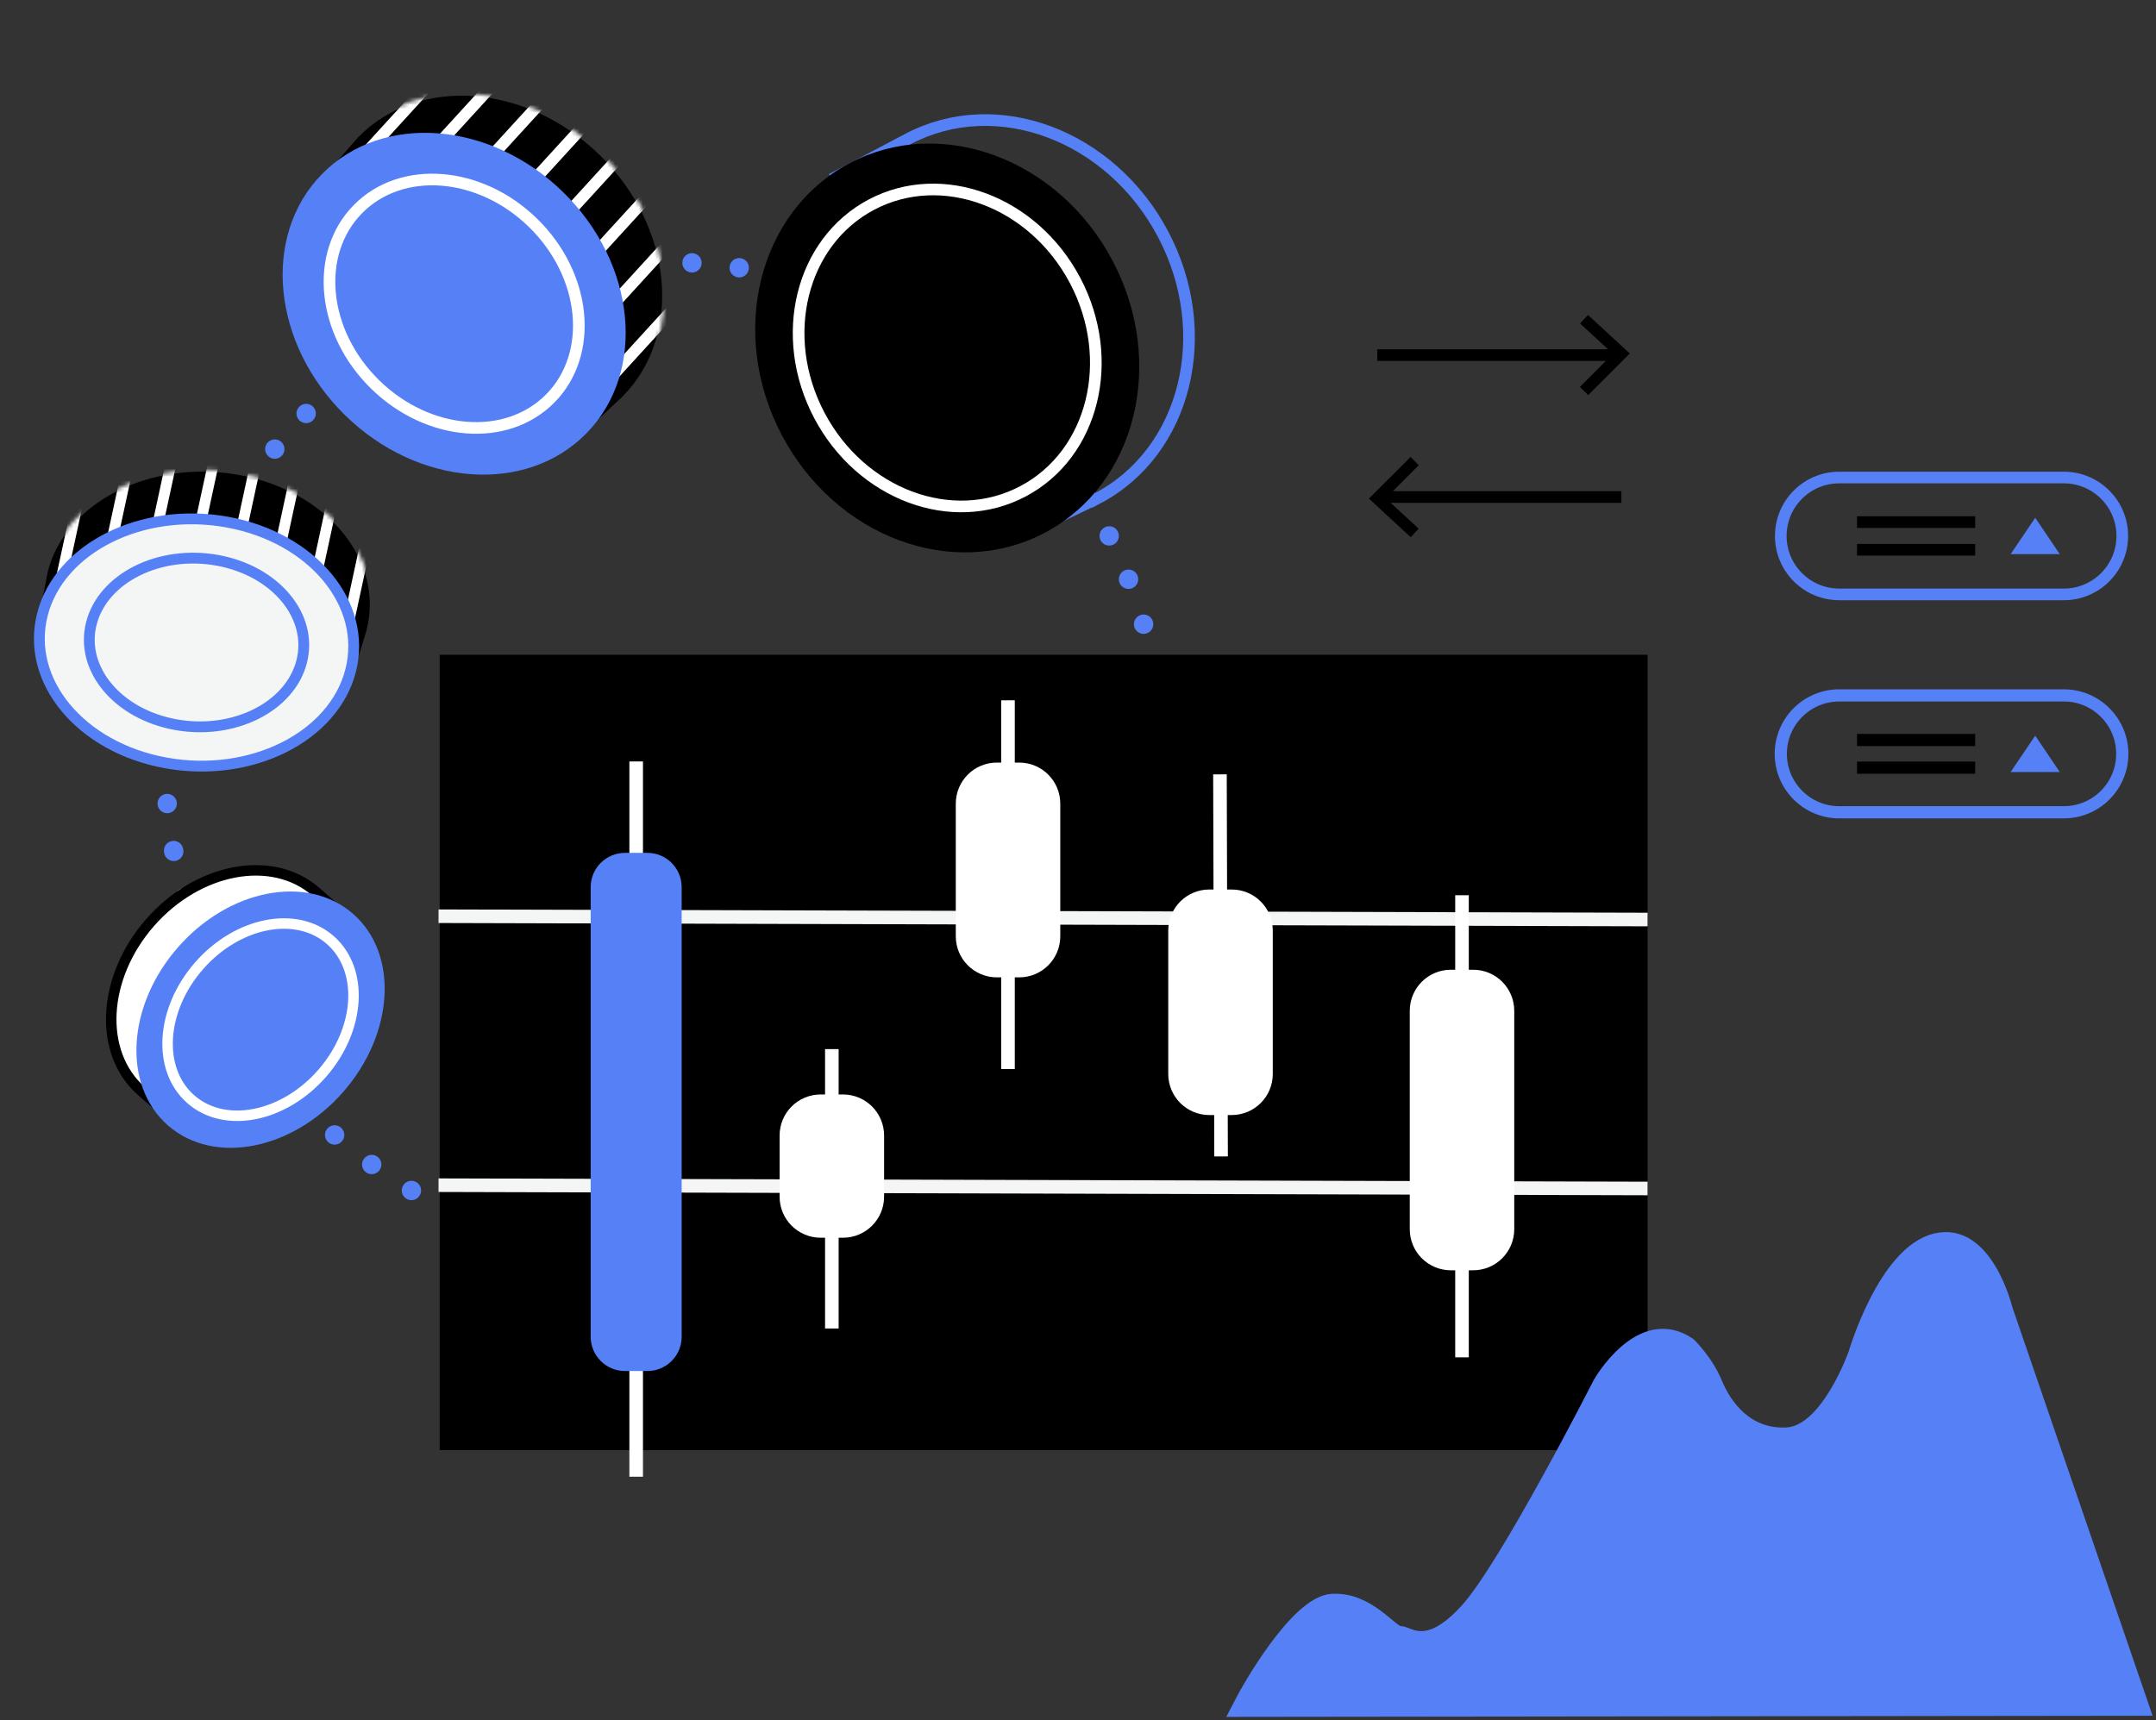
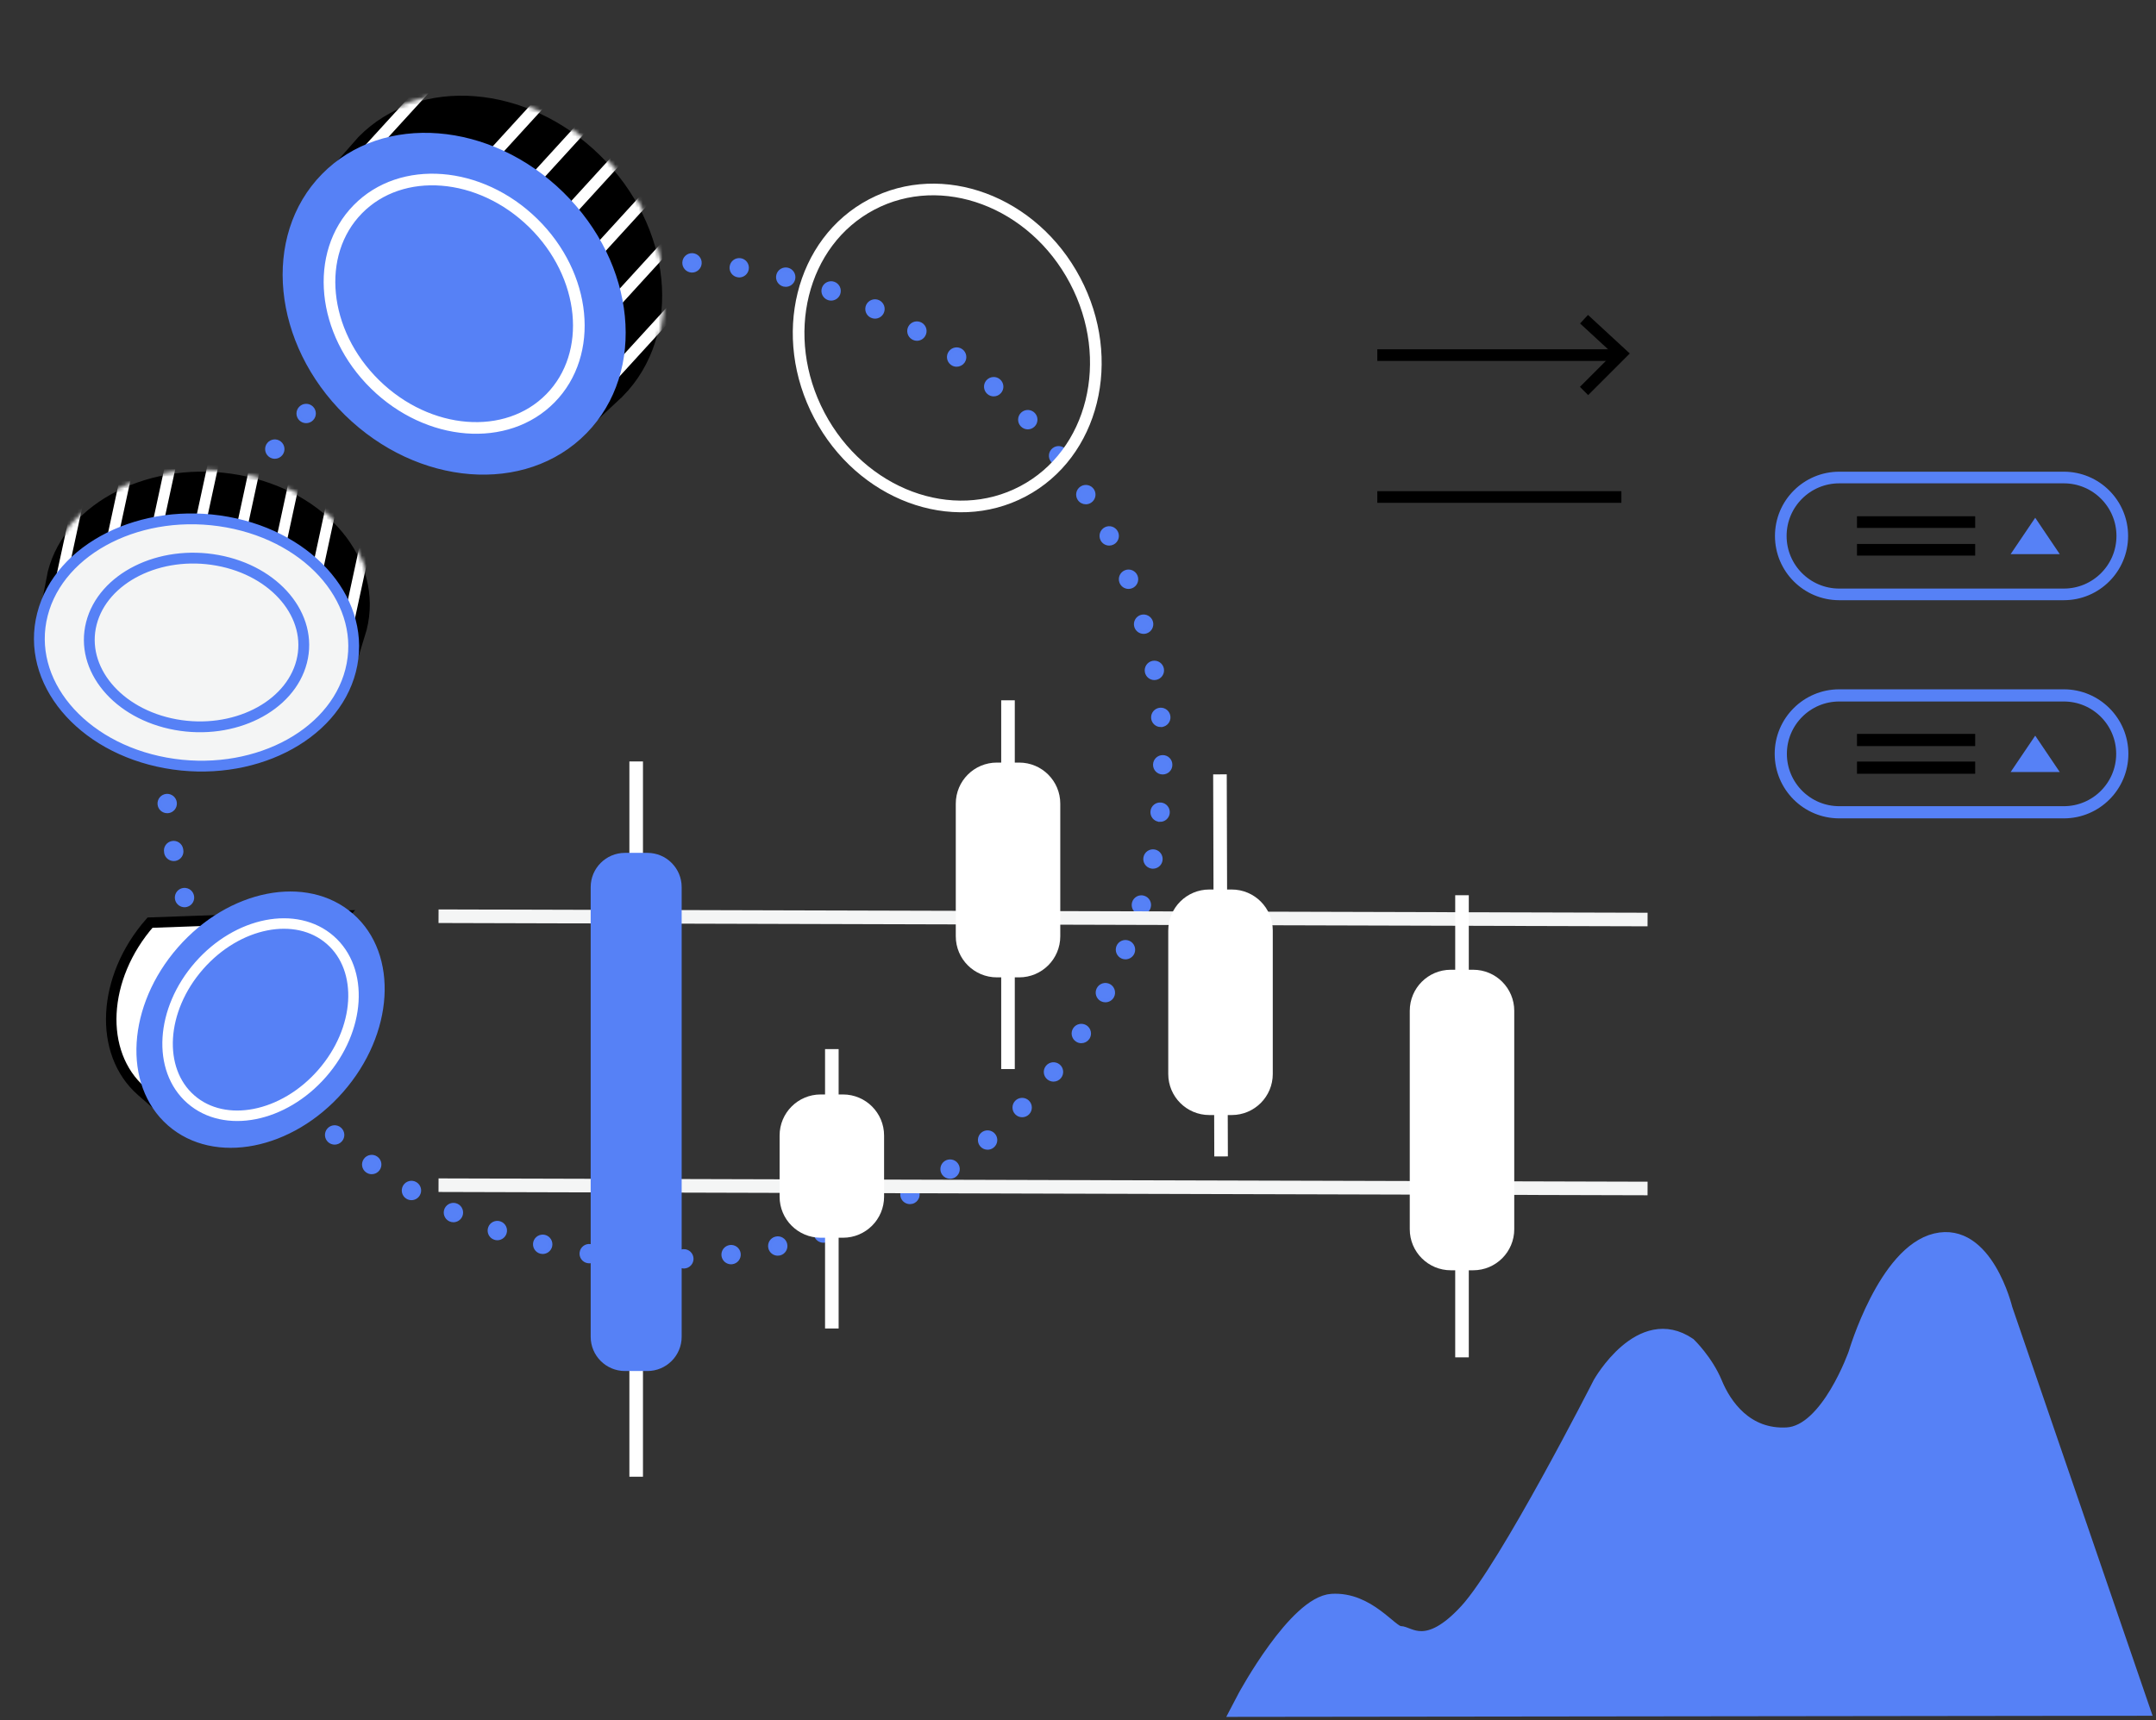
<svg xmlns="http://www.w3.org/2000/svg" width="545" height="435" viewBox="0 0 545 435" fill="none">
  <rect x="0" y="0" width="545" height="435" fill="#333333" stroke="none" />
  <path d="M521.7 205.389C529.863 205.389 536.476 198.766 536.476 190.612C536.476 182.459 529.863 175.836 521.7 175.836H464.929C456.775 175.836 450.152 182.449 450.152 190.612C450.152 198.776 456.775 205.389 464.929 205.389H521.7Z" stroke="#5681F6" stroke-width="3.081" stroke-miterlimit="10" />
  <path d="M508.258 195.209L514.469 186.016L520.67 195.209H508.258Z" fill="#5681F6" />
  <path d="M499.291 194.109H469.414" stroke="black" stroke-width="3.081" stroke-miterlimit="10" />
  <path d="M499.291 187.109H469.414" stroke="black" stroke-width="3.081" stroke-miterlimit="10" />
  <path d="M521.7 150.295C529.863 150.295 536.476 143.672 536.476 135.519C536.476 127.365 529.863 120.742 521.7 120.742H464.929C456.775 120.742 450.152 127.355 450.152 135.519C450.152 143.682 456.775 150.295 464.929 150.295H521.7Z" stroke="#5681F6" stroke-width="2.944" stroke-miterlimit="10" />
  <path d="M508.258 140.112L514.469 130.918L520.67 140.112H508.258Z" fill="#5681F6" />
  <path d="M499.291 139.012H469.414" stroke="black" stroke-width="2.944" stroke-miterlimit="10" />
  <path d="M499.291 132.012H469.414" stroke="black" stroke-width="2.944" stroke-miterlimit="10" />
-   <path d="M357.61 116.594L348.161 126.033L357.61 134.755" stroke="black" stroke-width="2.944" stroke-miterlimit="10" />
  <path d="M409.857 125.668H348.161" stroke="black" stroke-width="2.944" stroke-miterlimit="10" />
  <path d="M400.417 98.863L409.856 89.424L400.417 80.711" stroke="black" stroke-width="2.944" stroke-miterlimit="10" />
  <path d="M348.161 89.789H409.857" stroke="black" stroke-width="2.944" stroke-miterlimit="10" />
  <mask id="path-13-outside-1_6961_390464" maskUnits="userSpaceOnUse" x="38.804" y="63.375" width="258" height="258" fill="black">
    <rect fill="white" x="38.804" y="63.375" width="258" height="258" />
    <path d="M172.861 320.297C171.791 320.297 170.908 319.453 170.869 318.383C170.82 317.275 171.683 316.342 172.782 316.303C173.891 316.254 174.813 317.108 174.862 318.216C174.911 319.315 174.048 320.248 172.949 320.297H172.861ZM160.871 320.218H160.763C159.654 320.149 158.81 319.207 158.869 318.109C158.928 317.01 159.87 316.156 160.979 316.215C162.087 316.284 162.931 317.225 162.863 318.324C162.804 319.394 161.921 320.218 160.871 320.218ZM184.811 319.237C183.82 319.237 182.967 318.511 182.829 317.51C182.682 316.411 183.448 315.41 184.537 315.253C185.626 315.106 186.636 315.871 186.784 316.97C186.931 318.059 186.165 319.07 185.076 319.217C184.978 319.227 184.89 319.237 184.802 319.237H184.811ZM148.95 318.992C148.851 318.992 148.744 318.992 148.645 318.962C147.556 318.805 146.801 317.785 146.968 316.696C147.134 315.597 148.155 314.851 149.244 315.018C150.333 315.175 151.089 316.195 150.922 317.294C150.775 318.275 149.921 318.992 148.95 318.992ZM196.605 317.059C195.693 317.059 194.878 316.441 194.662 315.518C194.407 314.439 195.075 313.36 196.154 313.114C197.223 312.859 198.303 313.526 198.548 314.606C198.803 315.675 198.136 316.755 197.057 317.01C196.909 317.039 196.752 317.059 196.605 317.059ZM137.185 316.627C137.028 316.627 136.862 316.607 136.695 316.568C135.625 316.293 134.978 315.204 135.243 314.135C135.517 313.065 136.606 312.418 137.676 312.683C138.745 312.957 139.393 314.047 139.128 315.116C138.902 316.019 138.078 316.627 137.185 316.627ZM208.144 313.782C207.31 313.782 206.525 313.262 206.24 312.428C205.897 311.378 206.456 310.24 207.506 309.886C208.546 309.543 209.684 310.102 210.037 311.152C210.391 312.192 209.822 313.33 208.772 313.683C208.556 313.752 208.34 313.782 208.134 313.782H208.144ZM125.706 313.154C125.49 313.154 125.264 313.114 125.048 313.036H125.038C123.998 312.663 123.459 311.525 123.832 310.485C124.195 309.435 125.343 308.895 126.383 309.268C127.423 309.631 127.972 310.779 127.599 311.819C127.305 312.643 126.53 313.154 125.706 313.154ZM219.319 309.425C218.554 309.425 217.818 308.984 217.485 308.248C217.033 307.237 217.485 306.05 218.495 305.599C219.506 305.157 220.693 305.608 221.135 306.619C221.586 307.62 221.135 308.807 220.124 309.258C219.859 309.376 219.584 309.425 219.319 309.425ZM114.618 308.601C114.334 308.601 114.049 308.542 113.774 308.415C112.774 307.944 112.342 306.756 112.803 305.756C113.274 304.755 114.461 304.323 115.462 304.784C116.463 305.255 116.895 306.442 116.433 307.443C116.09 308.169 115.364 308.601 114.618 308.601ZM230.024 304.019C229.327 304.019 228.65 303.656 228.277 303.008C227.738 302.047 228.071 300.82 229.033 300.281C229.995 299.741 231.221 300.075 231.761 301.036C232.31 301.998 231.967 303.214 231.005 303.764C230.701 303.94 230.358 304.019 230.024 304.019ZM104.002 303.018C103.659 303.018 103.305 302.93 102.991 302.743C102.04 302.184 101.726 300.958 102.285 300.006C102.844 299.054 104.071 298.73 105.013 299.29C105.974 299.849 106.288 301.075 105.729 302.027C105.356 302.665 104.689 303.018 104.002 303.018ZM240.169 297.612C239.532 297.612 238.913 297.317 238.521 296.758C237.893 295.856 238.109 294.609 239.012 293.972C239.924 293.344 241.17 293.56 241.798 294.462C242.436 295.365 242.22 296.611 241.307 297.249C240.964 297.494 240.562 297.612 240.169 297.612ZM93.965 296.454C93.552 296.454 93.15 296.327 92.797 296.071C91.894 295.434 91.698 294.178 92.346 293.285C92.993 292.392 94.239 292.186 95.132 292.834C96.035 293.481 96.231 294.727 95.584 295.63C95.201 296.17 94.583 296.454 93.965 296.454ZM249.647 290.263C249.078 290.263 248.519 290.027 248.127 289.566C247.41 288.722 247.508 287.467 248.342 286.74C249.186 286.024 250.452 286.132 251.168 286.966C251.885 287.81 251.786 289.066 250.943 289.782C250.57 290.106 250.109 290.263 249.647 290.263ZM84.594 288.978C84.123 288.978 83.653 288.811 83.27 288.477C82.446 287.751 82.357 286.485 83.093 285.651C83.819 284.827 85.075 284.739 85.909 285.475C86.743 286.201 86.822 287.467 86.096 288.291C85.703 288.742 85.144 288.978 84.594 288.978ZM258.39 282.05C257.879 282.05 257.379 281.864 256.996 281.481C256.202 280.716 256.182 279.45 256.947 278.656C257.713 277.861 258.978 277.841 259.773 278.606C260.568 279.382 260.588 280.647 259.822 281.442C259.43 281.844 258.91 282.05 258.39 282.05ZM75.97 280.638C75.43 280.638 74.9 280.432 74.508 280.01C73.752 279.205 73.792 277.939 74.596 277.184C75.401 276.428 76.666 276.468 77.422 277.272C78.177 278.077 78.138 279.342 77.334 280.098C76.951 280.461 76.46 280.638 75.97 280.638ZM266.298 273.043C265.866 273.043 265.425 272.896 265.052 272.602C264.188 271.915 264.051 270.659 264.738 269.796C265.435 268.932 266.69 268.795 267.554 269.482C268.417 270.168 268.555 271.424 267.868 272.288C267.475 272.788 266.887 273.043 266.298 273.043ZM68.169 271.522C67.571 271.522 66.982 271.258 66.59 270.747C65.913 269.874 66.07 268.618 66.943 267.941C67.816 267.264 69.072 267.421 69.749 268.294C70.426 269.168 70.269 270.424 69.396 271.101C69.033 271.385 68.601 271.522 68.169 271.522ZM273.333 263.33C272.96 263.33 272.577 263.222 272.244 262.996C271.322 262.398 271.057 261.161 271.665 260.229C272.273 259.307 273.51 259.052 274.432 259.65C275.354 260.259 275.619 261.495 275.011 262.427C274.628 263.006 273.99 263.33 273.333 263.33ZM61.282 261.701C60.624 261.701 59.977 261.377 59.594 260.769C59.005 259.837 59.28 258.6 60.212 258.012C61.144 257.423 62.381 257.698 62.969 258.63C63.558 259.562 63.283 260.798 62.351 261.387C62.018 261.603 61.645 261.701 61.282 261.701ZM279.416 252.988C279.102 252.988 278.788 252.919 278.484 252.762C277.513 252.242 277.14 251.036 277.65 250.064C278.17 249.083 279.377 248.71 280.358 249.22C281.33 249.74 281.702 250.947 281.192 251.928C280.829 252.605 280.142 252.988 279.416 252.988ZM55.365 251.271C54.629 251.271 53.933 250.869 53.58 250.172C53.079 249.181 53.471 247.984 54.462 247.484C55.444 246.983 56.651 247.386 57.141 248.367C57.642 249.348 57.249 250.555 56.268 251.055C55.974 251.202 55.669 251.271 55.365 251.271ZM284.499 242.126C284.244 242.126 283.989 242.077 283.743 241.979C282.723 241.557 282.232 240.39 282.644 239.369C283.066 238.349 284.234 237.858 285.264 238.28C286.284 238.702 286.765 239.87 286.353 240.89C286.029 241.665 285.284 242.126 284.499 242.126ZM50.469 240.311C49.674 240.311 48.919 239.831 48.605 239.046C48.203 238.015 48.713 236.858 49.743 236.455C50.773 236.053 51.931 236.553 52.333 237.593C52.736 238.614 52.225 239.781 51.195 240.184C50.96 240.272 50.714 240.311 50.469 240.311ZM288.522 230.833C288.335 230.833 288.139 230.804 287.943 230.745C286.883 230.431 286.294 229.312 286.608 228.253C286.932 227.193 288.041 226.594 289.1 226.918C290.16 227.242 290.759 228.361 290.435 229.41C290.17 230.274 289.385 230.833 288.522 230.833ZM46.643 228.949C45.779 228.949 44.975 228.38 44.719 227.497C44.425 226.437 45.033 225.329 46.103 225.025C47.163 224.73 48.271 225.339 48.566 226.408C48.87 227.468 48.252 228.576 47.192 228.871C47.015 228.93 46.829 228.949 46.643 228.949ZM291.455 219.206C291.318 219.206 291.19 219.206 291.053 219.167C289.974 218.951 289.267 217.891 289.493 216.812C289.709 215.733 290.759 215.026 291.848 215.242C292.927 215.468 293.624 216.518 293.408 217.597C293.221 218.549 292.387 219.206 291.455 219.206ZM43.915 217.273C42.963 217.273 42.129 216.596 41.943 215.635C41.943 215.635 41.943 215.566 41.943 215.527C41.943 215.527 41.923 215.458 41.923 215.429C41.717 214.34 42.443 213.3 43.522 213.103C44.611 212.897 45.652 213.623 45.848 214.703C45.848 214.703 45.867 214.771 45.867 214.801C45.867 214.801 45.887 214.879 45.887 214.909C46.093 215.998 45.377 217.038 44.288 217.244C44.16 217.264 44.042 217.273 43.925 217.273H43.915ZM293.251 207.354C293.182 207.354 293.113 207.354 293.045 207.354C291.946 207.236 291.151 206.255 291.269 205.156C291.377 204.057 292.358 203.262 293.457 203.37C294.556 203.488 295.36 204.469 295.243 205.568C295.135 206.598 294.271 207.363 293.251 207.363V207.354ZM42.267 205.175C41.236 205.175 40.363 204.391 40.275 203.35C40.177 202.252 40.991 201.28 42.09 201.182C43.189 201.094 44.16 201.908 44.258 203.007C44.356 204.106 43.542 205.077 42.443 205.175H42.267ZM293.918 195.374H293.898C292.79 195.374 291.907 194.471 291.916 193.362C291.926 192.253 292.829 191.37 293.928 191.38C295.037 191.38 295.92 192.283 295.91 193.392C295.91 194.49 295.017 195.374 293.918 195.374ZM41.786 193.195C40.677 193.195 39.794 192.283 39.804 191.174C39.814 190.075 40.716 189.182 41.815 189.192C42.924 189.192 43.807 190.105 43.797 191.213C43.797 192.312 42.895 193.195 41.796 193.195H41.786ZM293.427 183.393C292.397 183.393 291.524 182.608 291.436 181.568C291.338 180.469 292.152 179.498 293.251 179.4C294.35 179.302 295.321 180.116 295.419 181.215C295.517 182.314 294.703 183.285 293.604 183.384C293.545 183.384 293.486 183.384 293.427 183.384V183.393ZM42.463 181.215C42.394 181.215 42.325 181.215 42.257 181.215C41.158 181.107 40.363 180.126 40.471 179.027C40.589 177.928 41.57 177.124 42.669 177.241C43.768 177.359 44.562 178.34 44.445 179.439C44.347 180.469 43.473 181.225 42.463 181.225V181.215ZM291.809 171.511C290.857 171.511 290.023 170.834 289.846 169.873C289.64 168.784 290.366 167.744 291.445 167.538C292.535 167.341 293.575 168.058 293.771 169.147C293.967 170.236 293.251 171.276 292.162 171.472C292.034 171.502 291.916 171.511 291.799 171.511H291.809ZM44.278 169.363C44.141 169.363 44.013 169.363 43.876 169.323C42.796 169.107 42.1 168.048 42.316 166.969C42.532 165.889 43.591 165.183 44.67 165.408C45.75 165.624 46.456 166.684 46.23 167.763C46.044 168.715 45.21 169.363 44.278 169.363ZM289.081 159.826C288.208 159.826 287.413 159.257 287.158 158.373C286.863 157.314 287.482 156.205 288.541 155.901C289.601 155.607 290.71 156.225 291.014 157.284C291.308 158.344 290.7 159.453 289.63 159.757C289.454 159.806 289.267 159.826 289.081 159.826ZM47.212 157.745C47.015 157.745 46.829 157.716 46.633 157.657C45.573 157.333 44.975 156.215 45.298 155.155C45.622 154.105 46.741 153.507 47.791 153.831C48.85 154.154 49.449 155.273 49.125 156.323C48.86 157.186 48.065 157.745 47.212 157.745ZM285.274 148.464C284.469 148.464 283.714 147.973 283.41 147.188C283.007 146.158 283.518 145 284.548 144.598C285.578 144.195 286.736 144.706 287.138 145.736C287.54 146.766 287.03 147.924 286 148.326C285.755 148.415 285.509 148.464 285.274 148.464ZM51.244 146.452C50.989 146.452 50.734 146.403 50.479 146.295C49.459 145.873 48.978 144.706 49.39 143.685C49.822 142.665 50.979 142.184 52 142.596C53.03 143.018 53.511 144.186 53.099 145.216C52.775 145.981 52.029 146.452 51.244 146.452ZM280.388 137.504C279.662 137.504 278.955 137.102 278.602 136.405C278.111 135.414 278.504 134.217 279.495 133.717C280.476 133.216 281.673 133.618 282.173 134.6C282.674 135.591 282.281 136.788 281.29 137.288C281.006 137.435 280.692 137.504 280.388 137.504ZM56.327 135.591C56.013 135.591 55.699 135.522 55.395 135.365C54.423 134.845 54.05 133.638 54.561 132.657C55.081 131.686 56.288 131.313 57.269 131.823C58.24 132.343 58.613 133.55 58.103 134.521C57.74 135.208 57.053 135.591 56.327 135.591ZM274.481 127.064C273.814 127.064 273.166 126.731 272.793 126.132C272.195 125.2 272.479 123.964 273.411 123.375C274.344 122.786 275.58 123.061 276.169 123.993C276.757 124.935 276.483 126.162 275.55 126.75C275.217 126.966 274.844 127.064 274.481 127.064ZM62.42 125.259C62.047 125.259 61.664 125.151 61.331 124.935C60.399 124.327 60.144 123.09 60.752 122.168C61.36 121.246 62.596 120.981 63.519 121.589C64.441 122.198 64.706 123.434 64.098 124.356C63.715 124.945 63.077 125.259 62.42 125.259ZM267.603 117.233C267.004 117.233 266.406 116.968 266.013 116.458C265.336 115.594 265.503 114.329 266.376 113.661C267.24 112.984 268.506 113.141 269.173 114.015C269.85 114.888 269.693 116.144 268.82 116.821C268.457 117.105 268.025 117.233 267.603 117.233ZM69.465 115.555C69.023 115.555 68.582 115.408 68.219 115.113C67.355 114.427 67.218 113.161 67.905 112.307C68.591 111.444 69.847 111.297 70.711 111.993C71.574 112.68 71.712 113.936 71.025 114.8C70.632 115.29 70.053 115.555 69.465 115.555ZM259.812 108.118C259.273 108.118 258.743 107.902 258.35 107.48C257.595 106.685 257.634 105.419 258.439 104.654C259.243 103.899 260.509 103.938 261.265 104.742C262.02 105.547 261.981 106.813 261.176 107.568C260.794 107.931 260.303 108.118 259.812 108.118ZM77.393 106.548C76.892 106.548 76.392 106.361 75.999 105.989C75.204 105.223 75.185 103.958 75.96 103.163C76.725 102.368 77.991 102.348 78.786 103.114C79.581 103.889 79.6 105.155 78.825 105.94C78.433 106.352 77.913 106.548 77.393 106.548ZM251.188 99.778C250.717 99.778 250.246 99.611 249.873 99.277C249.039 98.541 248.961 97.286 249.687 96.452C250.423 95.627 251.688 95.539 252.512 96.275C253.337 97.001 253.425 98.267 252.689 99.091C252.297 99.542 251.747 99.778 251.188 99.778ZM86.135 98.345C85.576 98.345 85.016 98.1 84.614 97.639C83.898 96.805 84.006 95.539 84.84 94.823C85.683 94.107 86.949 94.205 87.665 95.049C88.372 95.882 88.274 97.148 87.44 97.865C87.057 98.188 86.596 98.345 86.135 98.345ZM241.818 92.282C241.415 92.282 241.003 92.164 240.65 91.899C239.757 91.251 239.551 90.005 240.209 89.112C240.856 88.219 242.102 88.013 242.995 88.661C243.888 89.309 244.094 90.564 243.446 91.457C243.054 91.997 242.436 92.282 241.818 92.282ZM95.633 91.006C94.995 91.006 94.377 90.702 93.984 90.152C93.356 89.25 93.582 87.994 94.485 87.366C95.387 86.728 96.633 86.954 97.261 87.856C97.899 88.759 97.683 90.005 96.771 90.643C96.427 90.888 96.025 91.006 95.633 91.006ZM231.79 85.718C231.437 85.718 231.093 85.619 230.77 85.433C229.818 84.874 229.494 83.647 230.053 82.695C230.613 81.744 231.839 81.43 232.791 81.989C233.743 82.548 234.066 83.775 233.497 84.727C233.134 85.364 232.467 85.718 231.78 85.718H231.79ZM105.778 84.609C105.081 84.609 104.404 84.236 104.031 83.588C103.492 82.627 103.825 81.41 104.787 80.861C105.748 80.321 106.975 80.655 107.515 81.616C108.054 82.578 107.721 83.804 106.759 84.344C106.445 84.52 106.112 84.609 105.778 84.609ZM221.184 80.125C220.899 80.125 220.605 80.066 220.33 79.929C219.329 79.467 218.897 78.27 219.368 77.27C219.839 76.279 221.027 75.847 222.027 76.308C223.028 76.779 223.46 77.966 222.989 78.967C222.655 79.693 221.929 80.125 221.184 80.125ZM116.483 79.203C115.717 79.203 114.991 78.761 114.658 78.015C114.206 77.005 114.658 75.827 115.678 75.376C116.679 74.934 117.866 75.376 118.317 76.396C118.759 77.397 118.317 78.584 117.297 79.036C117.032 79.153 116.757 79.203 116.483 79.203ZM210.087 75.562C209.871 75.562 209.645 75.523 209.419 75.445C208.379 75.072 207.84 73.934 208.203 72.894C208.576 71.853 209.723 71.304 210.764 71.677C211.804 72.05 212.343 73.198 211.97 74.238C211.686 75.052 210.911 75.562 210.087 75.562ZM127.658 74.856C126.824 74.856 126.049 74.326 125.764 73.492C125.411 72.442 125.98 71.314 127.03 70.961C128.07 70.607 129.208 71.177 129.562 72.226C129.905 73.266 129.346 74.405 128.296 74.758C128.09 74.826 127.874 74.856 127.658 74.856ZM198.626 72.079C198.46 72.079 198.293 72.06 198.126 72.02C197.057 71.746 196.409 70.656 196.684 69.587C196.949 68.517 198.038 67.87 199.107 68.135C200.177 68.41 200.824 69.499 200.559 70.568C200.334 71.471 199.519 72.079 198.626 72.079ZM139.197 71.589C138.294 71.589 137.47 70.971 137.254 70.048C136.999 68.969 137.676 67.899 138.745 67.644C139.825 67.399 140.894 68.066 141.149 69.136C141.404 70.215 140.727 71.294 139.658 71.54C139.501 71.579 139.354 71.589 139.197 71.589ZM186.862 69.705C186.764 69.705 186.666 69.705 186.558 69.675H186.568C185.469 69.518 184.723 68.498 184.89 67.399C185.057 66.31 186.077 65.564 187.166 65.731C188.255 65.888 189.001 66.918 188.834 68.007C188.687 68.998 187.833 69.705 186.862 69.705ZM150.99 69.42C150.009 69.42 149.156 68.694 149.018 67.693C148.861 66.604 149.636 65.594 150.725 65.447C151.824 65.299 152.835 66.065 152.972 67.154C153.129 68.253 152.364 69.253 151.265 69.41C151.177 69.41 151.079 69.41 150.99 69.41V69.42ZM174.941 68.469H174.823C173.714 68.4 172.871 67.458 172.929 66.359C172.988 65.25 173.93 64.406 175.039 64.465C176.148 64.534 176.992 65.476 176.923 66.575C176.864 67.644 175.981 68.469 174.931 68.469H174.941ZM162.941 68.37C161.881 68.37 160.989 67.536 160.949 66.457C160.9 65.348 161.764 64.416 162.863 64.377C163.971 64.328 164.903 65.191 164.943 66.29C164.992 67.399 164.128 68.331 163.029 68.37H162.941Z" />
  </mask>
  <path d="M172.861 320.297C171.791 320.297 170.908 319.453 170.869 318.383C170.82 317.275 171.683 316.342 172.782 316.303C173.891 316.254 174.813 317.108 174.862 318.216C174.911 319.315 174.048 320.248 172.949 320.297H172.861ZM160.871 320.218H160.763C159.654 320.149 158.81 319.207 158.869 318.109C158.928 317.01 159.87 316.156 160.979 316.215C162.087 316.284 162.931 317.225 162.863 318.324C162.804 319.394 161.921 320.218 160.871 320.218ZM184.811 319.237C183.82 319.237 182.967 318.511 182.829 317.51C182.682 316.411 183.448 315.41 184.537 315.253C185.626 315.106 186.636 315.871 186.784 316.97C186.931 318.059 186.165 319.07 185.076 319.217C184.978 319.227 184.89 319.237 184.802 319.237H184.811ZM148.95 318.992C148.851 318.992 148.744 318.992 148.645 318.962C147.556 318.805 146.801 317.785 146.968 316.696C147.134 315.597 148.155 314.851 149.244 315.018C150.333 315.175 151.089 316.195 150.922 317.294C150.775 318.275 149.921 318.992 148.95 318.992ZM196.605 317.059C195.693 317.059 194.878 316.441 194.662 315.518C194.407 314.439 195.075 313.36 196.154 313.114C197.223 312.859 198.303 313.526 198.548 314.606C198.803 315.675 198.136 316.755 197.057 317.01C196.909 317.039 196.752 317.059 196.605 317.059ZM137.185 316.627C137.028 316.627 136.862 316.607 136.695 316.568C135.625 316.293 134.978 315.204 135.243 314.135C135.517 313.065 136.606 312.418 137.676 312.683C138.745 312.957 139.393 314.047 139.128 315.116C138.902 316.019 138.078 316.627 137.185 316.627ZM208.144 313.782C207.31 313.782 206.525 313.262 206.24 312.428C205.897 311.378 206.456 310.24 207.506 309.886C208.546 309.543 209.684 310.102 210.037 311.152C210.391 312.192 209.822 313.33 208.772 313.683C208.556 313.752 208.34 313.782 208.134 313.782H208.144ZM125.706 313.154C125.49 313.154 125.264 313.114 125.048 313.036H125.038C123.998 312.663 123.459 311.525 123.832 310.485C124.195 309.435 125.343 308.895 126.383 309.268C127.423 309.631 127.972 310.779 127.599 311.819C127.305 312.643 126.53 313.154 125.706 313.154ZM219.319 309.425C218.554 309.425 217.818 308.984 217.485 308.248C217.033 307.237 217.485 306.05 218.495 305.599C219.506 305.157 220.693 305.608 221.135 306.619C221.586 307.62 221.135 308.807 220.124 309.258C219.859 309.376 219.584 309.425 219.319 309.425ZM114.618 308.601C114.334 308.601 114.049 308.542 113.774 308.415C112.774 307.944 112.342 306.756 112.803 305.756C113.274 304.755 114.461 304.323 115.462 304.784C116.463 305.255 116.895 306.442 116.433 307.443C116.09 308.169 115.364 308.601 114.618 308.601ZM230.024 304.019C229.327 304.019 228.65 303.656 228.277 303.008C227.738 302.047 228.071 300.82 229.033 300.281C229.995 299.741 231.221 300.075 231.761 301.036C232.31 301.998 231.967 303.214 231.005 303.764C230.701 303.94 230.358 304.019 230.024 304.019ZM104.002 303.018C103.659 303.018 103.305 302.93 102.991 302.743C102.04 302.184 101.726 300.958 102.285 300.006C102.844 299.054 104.071 298.73 105.013 299.29C105.974 299.849 106.288 301.075 105.729 302.027C105.356 302.665 104.689 303.018 104.002 303.018ZM240.169 297.612C239.532 297.612 238.913 297.317 238.521 296.758C237.893 295.856 238.109 294.609 239.012 293.972C239.924 293.344 241.17 293.56 241.798 294.462C242.436 295.365 242.22 296.611 241.307 297.249C240.964 297.494 240.562 297.612 240.169 297.612ZM93.965 296.454C93.552 296.454 93.15 296.327 92.797 296.071C91.894 295.434 91.698 294.178 92.346 293.285C92.993 292.392 94.239 292.186 95.132 292.834C96.035 293.481 96.231 294.727 95.584 295.63C95.201 296.17 94.583 296.454 93.965 296.454ZM249.647 290.263C249.078 290.263 248.519 290.027 248.127 289.566C247.41 288.722 247.508 287.467 248.342 286.74C249.186 286.024 250.452 286.132 251.168 286.966C251.885 287.81 251.786 289.066 250.943 289.782C250.57 290.106 250.109 290.263 249.647 290.263ZM84.594 288.978C84.123 288.978 83.653 288.811 83.27 288.477C82.446 287.751 82.357 286.485 83.093 285.651C83.819 284.827 85.075 284.739 85.909 285.475C86.743 286.201 86.822 287.467 86.096 288.291C85.703 288.742 85.144 288.978 84.594 288.978ZM258.39 282.05C257.879 282.05 257.379 281.864 256.996 281.481C256.202 280.716 256.182 279.45 256.947 278.656C257.713 277.861 258.978 277.841 259.773 278.606C260.568 279.382 260.588 280.647 259.822 281.442C259.43 281.844 258.91 282.05 258.39 282.05ZM75.97 280.638C75.43 280.638 74.9 280.432 74.508 280.01C73.752 279.205 73.792 277.939 74.596 277.184C75.401 276.428 76.666 276.468 77.422 277.272C78.177 278.077 78.138 279.342 77.334 280.098C76.951 280.461 76.46 280.638 75.97 280.638ZM266.298 273.043C265.866 273.043 265.425 272.896 265.052 272.602C264.188 271.915 264.051 270.659 264.738 269.796C265.435 268.932 266.69 268.795 267.554 269.482C268.417 270.168 268.555 271.424 267.868 272.288C267.475 272.788 266.887 273.043 266.298 273.043ZM68.169 271.522C67.571 271.522 66.982 271.258 66.59 270.747C65.913 269.874 66.07 268.618 66.943 267.941C67.816 267.264 69.072 267.421 69.749 268.294C70.426 269.168 70.269 270.424 69.396 271.101C69.033 271.385 68.601 271.522 68.169 271.522ZM273.333 263.33C272.96 263.33 272.577 263.222 272.244 262.996C271.322 262.398 271.057 261.161 271.665 260.229C272.273 259.307 273.51 259.052 274.432 259.65C275.354 260.259 275.619 261.495 275.011 262.427C274.628 263.006 273.99 263.33 273.333 263.33ZM61.282 261.701C60.624 261.701 59.977 261.377 59.594 260.769C59.005 259.837 59.28 258.6 60.212 258.012C61.144 257.423 62.381 257.698 62.969 258.63C63.558 259.562 63.283 260.798 62.351 261.387C62.018 261.603 61.645 261.701 61.282 261.701ZM279.416 252.988C279.102 252.988 278.788 252.919 278.484 252.762C277.513 252.242 277.14 251.036 277.65 250.064C278.17 249.083 279.377 248.71 280.358 249.22C281.33 249.74 281.702 250.947 281.192 251.928C280.829 252.605 280.142 252.988 279.416 252.988ZM55.365 251.271C54.629 251.271 53.933 250.869 53.58 250.172C53.079 249.181 53.471 247.984 54.462 247.484C55.444 246.983 56.651 247.386 57.141 248.367C57.642 249.348 57.249 250.555 56.268 251.055C55.974 251.202 55.669 251.271 55.365 251.271ZM284.499 242.126C284.244 242.126 283.989 242.077 283.743 241.979C282.723 241.557 282.232 240.39 282.644 239.369C283.066 238.349 284.234 237.858 285.264 238.28C286.284 238.702 286.765 239.87 286.353 240.89C286.029 241.665 285.284 242.126 284.499 242.126ZM50.469 240.311C49.674 240.311 48.919 239.831 48.605 239.046C48.203 238.015 48.713 236.858 49.743 236.455C50.773 236.053 51.931 236.553 52.333 237.593C52.736 238.614 52.225 239.781 51.195 240.184C50.96 240.272 50.714 240.311 50.469 240.311ZM288.522 230.833C288.335 230.833 288.139 230.804 287.943 230.745C286.883 230.431 286.294 229.312 286.608 228.253C286.932 227.193 288.041 226.594 289.1 226.918C290.16 227.242 290.759 228.361 290.435 229.41C290.17 230.274 289.385 230.833 288.522 230.833ZM46.643 228.949C45.779 228.949 44.975 228.38 44.719 227.497C44.425 226.437 45.033 225.329 46.103 225.025C47.163 224.73 48.271 225.339 48.566 226.408C48.87 227.468 48.252 228.576 47.192 228.871C47.015 228.93 46.829 228.949 46.643 228.949ZM291.455 219.206C291.318 219.206 291.19 219.206 291.053 219.167C289.974 218.951 289.267 217.891 289.493 216.812C289.709 215.733 290.759 215.026 291.848 215.242C292.927 215.468 293.624 216.518 293.408 217.597C293.221 218.549 292.387 219.206 291.455 219.206ZM43.915 217.273C42.963 217.273 42.129 216.596 41.943 215.635C41.943 215.635 41.943 215.566 41.943 215.527C41.943 215.527 41.923 215.458 41.923 215.429C41.717 214.34 42.443 213.3 43.522 213.103C44.611 212.897 45.652 213.623 45.848 214.703C45.848 214.703 45.867 214.771 45.867 214.801C45.867 214.801 45.887 214.879 45.887 214.909C46.093 215.998 45.377 217.038 44.288 217.244C44.16 217.264 44.042 217.273 43.925 217.273H43.915ZM293.251 207.354C293.182 207.354 293.113 207.354 293.045 207.354C291.946 207.236 291.151 206.255 291.269 205.156C291.377 204.057 292.358 203.262 293.457 203.37C294.556 203.488 295.36 204.469 295.243 205.568C295.135 206.598 294.271 207.363 293.251 207.363V207.354ZM42.267 205.175C41.236 205.175 40.363 204.391 40.275 203.35C40.177 202.252 40.991 201.28 42.09 201.182C43.189 201.094 44.16 201.908 44.258 203.007C44.356 204.106 43.542 205.077 42.443 205.175H42.267ZM293.918 195.374H293.898C292.79 195.374 291.907 194.471 291.916 193.362C291.926 192.253 292.829 191.37 293.928 191.38C295.037 191.38 295.92 192.283 295.91 193.392C295.91 194.49 295.017 195.374 293.918 195.374ZM41.786 193.195C40.677 193.195 39.794 192.283 39.804 191.174C39.814 190.075 40.716 189.182 41.815 189.192C42.924 189.192 43.807 190.105 43.797 191.213C43.797 192.312 42.895 193.195 41.796 193.195H41.786ZM293.427 183.393C292.397 183.393 291.524 182.608 291.436 181.568C291.338 180.469 292.152 179.498 293.251 179.4C294.35 179.302 295.321 180.116 295.419 181.215C295.517 182.314 294.703 183.285 293.604 183.384C293.545 183.384 293.486 183.384 293.427 183.384V183.393ZM42.463 181.215C42.394 181.215 42.325 181.215 42.257 181.215C41.158 181.107 40.363 180.126 40.471 179.027C40.589 177.928 41.57 177.124 42.669 177.241C43.768 177.359 44.562 178.34 44.445 179.439C44.347 180.469 43.473 181.225 42.463 181.225V181.215ZM291.809 171.511C290.857 171.511 290.023 170.834 289.846 169.873C289.64 168.784 290.366 167.744 291.445 167.538C292.535 167.341 293.575 168.058 293.771 169.147C293.967 170.236 293.251 171.276 292.162 171.472C292.034 171.502 291.916 171.511 291.799 171.511H291.809ZM44.278 169.363C44.141 169.363 44.013 169.363 43.876 169.323C42.796 169.107 42.1 168.048 42.316 166.969C42.532 165.889 43.591 165.183 44.67 165.408C45.75 165.624 46.456 166.684 46.23 167.763C46.044 168.715 45.21 169.363 44.278 169.363ZM289.081 159.826C288.208 159.826 287.413 159.257 287.158 158.373C286.863 157.314 287.482 156.205 288.541 155.901C289.601 155.607 290.71 156.225 291.014 157.284C291.308 158.344 290.7 159.453 289.63 159.757C289.454 159.806 289.267 159.826 289.081 159.826ZM47.212 157.745C47.015 157.745 46.829 157.716 46.633 157.657C45.573 157.333 44.975 156.215 45.298 155.155C45.622 154.105 46.741 153.507 47.791 153.831C48.85 154.154 49.449 155.273 49.125 156.323C48.86 157.186 48.065 157.745 47.212 157.745ZM285.274 148.464C284.469 148.464 283.714 147.973 283.41 147.188C283.007 146.158 283.518 145 284.548 144.598C285.578 144.195 286.736 144.706 287.138 145.736C287.54 146.766 287.03 147.924 286 148.326C285.755 148.415 285.509 148.464 285.274 148.464ZM51.244 146.452C50.989 146.452 50.734 146.403 50.479 146.295C49.459 145.873 48.978 144.706 49.39 143.685C49.822 142.665 50.979 142.184 52 142.596C53.03 143.018 53.511 144.186 53.099 145.216C52.775 145.981 52.029 146.452 51.244 146.452ZM280.388 137.504C279.662 137.504 278.955 137.102 278.602 136.405C278.111 135.414 278.504 134.217 279.495 133.717C280.476 133.216 281.673 133.618 282.173 134.6C282.674 135.591 282.281 136.788 281.29 137.288C281.006 137.435 280.692 137.504 280.388 137.504ZM56.327 135.591C56.013 135.591 55.699 135.522 55.395 135.365C54.423 134.845 54.05 133.638 54.561 132.657C55.081 131.686 56.288 131.313 57.269 131.823C58.24 132.343 58.613 133.55 58.103 134.521C57.74 135.208 57.053 135.591 56.327 135.591ZM274.481 127.064C273.814 127.064 273.166 126.731 272.793 126.132C272.195 125.2 272.479 123.964 273.411 123.375C274.344 122.786 275.58 123.061 276.169 123.993C276.757 124.935 276.483 126.162 275.55 126.75C275.217 126.966 274.844 127.064 274.481 127.064ZM62.42 125.259C62.047 125.259 61.664 125.151 61.331 124.935C60.399 124.327 60.144 123.09 60.752 122.168C61.36 121.246 62.596 120.981 63.519 121.589C64.441 122.198 64.706 123.434 64.098 124.356C63.715 124.945 63.077 125.259 62.42 125.259ZM267.603 117.233C267.004 117.233 266.406 116.968 266.013 116.458C265.336 115.594 265.503 114.329 266.376 113.661C267.24 112.984 268.506 113.141 269.173 114.015C269.85 114.888 269.693 116.144 268.82 116.821C268.457 117.105 268.025 117.233 267.603 117.233ZM69.465 115.555C69.023 115.555 68.582 115.408 68.219 115.113C67.355 114.427 67.218 113.161 67.905 112.307C68.591 111.444 69.847 111.297 70.711 111.993C71.574 112.68 71.712 113.936 71.025 114.8C70.632 115.29 70.053 115.555 69.465 115.555ZM259.812 108.118C259.273 108.118 258.743 107.902 258.35 107.48C257.595 106.685 257.634 105.419 258.439 104.654C259.243 103.899 260.509 103.938 261.265 104.742C262.02 105.547 261.981 106.813 261.176 107.568C260.794 107.931 260.303 108.118 259.812 108.118ZM77.393 106.548C76.892 106.548 76.392 106.361 75.999 105.989C75.204 105.223 75.185 103.958 75.96 103.163C76.725 102.368 77.991 102.348 78.786 103.114C79.581 103.889 79.6 105.155 78.825 105.94C78.433 106.352 77.913 106.548 77.393 106.548ZM251.188 99.778C250.717 99.778 250.246 99.611 249.873 99.277C249.039 98.541 248.961 97.286 249.687 96.452C250.423 95.627 251.688 95.539 252.512 96.275C253.337 97.001 253.425 98.267 252.689 99.091C252.297 99.542 251.747 99.778 251.188 99.778ZM86.135 98.345C85.576 98.345 85.016 98.1 84.614 97.639C83.898 96.805 84.006 95.539 84.84 94.823C85.683 94.107 86.949 94.205 87.665 95.049C88.372 95.882 88.274 97.148 87.44 97.865C87.057 98.188 86.596 98.345 86.135 98.345ZM241.818 92.282C241.415 92.282 241.003 92.164 240.65 91.899C239.757 91.251 239.551 90.005 240.209 89.112C240.856 88.219 242.102 88.013 242.995 88.661C243.888 89.309 244.094 90.564 243.446 91.457C243.054 91.997 242.436 92.282 241.818 92.282ZM95.633 91.006C94.995 91.006 94.377 90.702 93.984 90.152C93.356 89.25 93.582 87.994 94.485 87.366C95.387 86.728 96.633 86.954 97.261 87.856C97.899 88.759 97.683 90.005 96.771 90.643C96.427 90.888 96.025 91.006 95.633 91.006ZM231.79 85.718C231.437 85.718 231.093 85.619 230.77 85.433C229.818 84.874 229.494 83.647 230.053 82.695C230.613 81.744 231.839 81.43 232.791 81.989C233.743 82.548 234.066 83.775 233.497 84.727C233.134 85.364 232.467 85.718 231.78 85.718H231.79ZM105.778 84.609C105.081 84.609 104.404 84.236 104.031 83.588C103.492 82.627 103.825 81.41 104.787 80.861C105.748 80.321 106.975 80.655 107.515 81.616C108.054 82.578 107.721 83.804 106.759 84.344C106.445 84.52 106.112 84.609 105.778 84.609ZM221.184 80.125C220.899 80.125 220.605 80.066 220.33 79.929C219.329 79.467 218.897 78.27 219.368 77.27C219.839 76.279 221.027 75.847 222.027 76.308C223.028 76.779 223.46 77.966 222.989 78.967C222.655 79.693 221.929 80.125 221.184 80.125ZM116.483 79.203C115.717 79.203 114.991 78.761 114.658 78.015C114.206 77.005 114.658 75.827 115.678 75.376C116.679 74.934 117.866 75.376 118.317 76.396C118.759 77.397 118.317 78.584 117.297 79.036C117.032 79.153 116.757 79.203 116.483 79.203ZM210.087 75.562C209.871 75.562 209.645 75.523 209.419 75.445C208.379 75.072 207.84 73.934 208.203 72.894C208.576 71.853 209.723 71.304 210.764 71.677C211.804 72.05 212.343 73.198 211.97 74.238C211.686 75.052 210.911 75.562 210.087 75.562ZM127.658 74.856C126.824 74.856 126.049 74.326 125.764 73.492C125.411 72.442 125.98 71.314 127.03 70.961C128.07 70.607 129.208 71.177 129.562 72.226C129.905 73.266 129.346 74.405 128.296 74.758C128.09 74.826 127.874 74.856 127.658 74.856ZM198.626 72.079C198.46 72.079 198.293 72.06 198.126 72.02C197.057 71.746 196.409 70.656 196.684 69.587C196.949 68.517 198.038 67.87 199.107 68.135C200.177 68.41 200.824 69.499 200.559 70.568C200.334 71.471 199.519 72.079 198.626 72.079ZM139.197 71.589C138.294 71.589 137.47 70.971 137.254 70.048C136.999 68.969 137.676 67.899 138.745 67.644C139.825 67.399 140.894 68.066 141.149 69.136C141.404 70.215 140.727 71.294 139.658 71.54C139.501 71.579 139.354 71.589 139.197 71.589ZM186.862 69.705C186.764 69.705 186.666 69.705 186.558 69.675H186.568C185.469 69.518 184.723 68.498 184.89 67.399C185.057 66.31 186.077 65.564 187.166 65.731C188.255 65.888 189.001 66.918 188.834 68.007C188.687 68.998 187.833 69.705 186.862 69.705ZM150.99 69.42C150.009 69.42 149.156 68.694 149.018 67.693C148.861 66.604 149.636 65.594 150.725 65.447C151.824 65.299 152.835 66.065 152.972 67.154C153.129 68.253 152.364 69.253 151.265 69.41C151.177 69.41 151.079 69.41 150.99 69.41V69.42ZM174.941 68.469H174.823C173.714 68.4 172.871 67.458 172.929 66.359C172.988 65.25 173.93 64.406 175.039 64.465C176.148 64.534 176.992 65.476 176.923 66.575C176.864 67.644 175.981 68.469 174.931 68.469H174.941ZM162.941 68.37C161.881 68.37 160.989 67.536 160.949 66.457C160.9 65.348 161.764 64.416 162.863 64.377C163.971 64.328 164.903 65.191 164.943 66.29C164.992 67.399 164.128 68.331 163.029 68.37H162.941Z" fill="#5681F6" />
  <path d="M172.861 320.297C171.791 320.297 170.908 319.453 170.869 318.383C170.82 317.275 171.683 316.342 172.782 316.303C173.891 316.254 174.813 317.108 174.862 318.216C174.911 319.315 174.048 320.248 172.949 320.297H172.861ZM160.871 320.218H160.763C159.654 320.149 158.81 319.207 158.869 318.109C158.928 317.01 159.87 316.156 160.979 316.215C162.087 316.284 162.931 317.225 162.863 318.324C162.804 319.394 161.921 320.218 160.871 320.218ZM184.811 319.237C183.82 319.237 182.967 318.511 182.829 317.51C182.682 316.411 183.448 315.41 184.537 315.253C185.626 315.106 186.636 315.871 186.784 316.97C186.931 318.059 186.165 319.07 185.076 319.217C184.978 319.227 184.89 319.237 184.802 319.237H184.811ZM148.95 318.992C148.851 318.992 148.744 318.992 148.645 318.962C147.556 318.805 146.801 317.785 146.968 316.696C147.134 315.597 148.155 314.851 149.244 315.018C150.333 315.175 151.089 316.195 150.922 317.294C150.775 318.275 149.921 318.992 148.95 318.992ZM196.605 317.059C195.693 317.059 194.878 316.441 194.662 315.518C194.407 314.439 195.075 313.36 196.154 313.114C197.223 312.859 198.303 313.526 198.548 314.606C198.803 315.675 198.136 316.755 197.057 317.01C196.909 317.039 196.752 317.059 196.605 317.059ZM137.185 316.627C137.028 316.627 136.862 316.607 136.695 316.568C135.625 316.293 134.978 315.204 135.243 314.135C135.517 313.065 136.606 312.418 137.676 312.683C138.745 312.957 139.393 314.047 139.128 315.116C138.902 316.019 138.078 316.627 137.185 316.627ZM208.144 313.782C207.31 313.782 206.525 313.262 206.24 312.428C205.897 311.378 206.456 310.24 207.506 309.886C208.546 309.543 209.684 310.102 210.037 311.152C210.391 312.192 209.822 313.33 208.772 313.683C208.556 313.752 208.34 313.782 208.134 313.782H208.144ZM125.706 313.154C125.49 313.154 125.264 313.114 125.048 313.036H125.038C123.998 312.663 123.459 311.525 123.832 310.485C124.195 309.435 125.343 308.895 126.383 309.268C127.423 309.631 127.972 310.779 127.599 311.819C127.305 312.643 126.53 313.154 125.706 313.154ZM219.319 309.425C218.554 309.425 217.818 308.984 217.485 308.248C217.033 307.237 217.485 306.05 218.495 305.599C219.506 305.157 220.693 305.608 221.135 306.619C221.586 307.62 221.135 308.807 220.124 309.258C219.859 309.376 219.584 309.425 219.319 309.425ZM114.618 308.601C114.334 308.601 114.049 308.542 113.774 308.415C112.774 307.944 112.342 306.756 112.803 305.756C113.274 304.755 114.461 304.323 115.462 304.784C116.463 305.255 116.895 306.442 116.433 307.443C116.09 308.169 115.364 308.601 114.618 308.601ZM230.024 304.019C229.327 304.019 228.65 303.656 228.277 303.008C227.738 302.047 228.071 300.82 229.033 300.281C229.995 299.741 231.221 300.075 231.761 301.036C232.31 301.998 231.967 303.214 231.005 303.764C230.701 303.94 230.358 304.019 230.024 304.019ZM104.002 303.018C103.659 303.018 103.305 302.93 102.991 302.743C102.04 302.184 101.726 300.958 102.285 300.006C102.844 299.054 104.071 298.73 105.013 299.29C105.974 299.849 106.288 301.075 105.729 302.027C105.356 302.665 104.689 303.018 104.002 303.018ZM240.169 297.612C239.532 297.612 238.913 297.317 238.521 296.758C237.893 295.856 238.109 294.609 239.012 293.972C239.924 293.344 241.17 293.56 241.798 294.462C242.436 295.365 242.22 296.611 241.307 297.249C240.964 297.494 240.562 297.612 240.169 297.612ZM93.965 296.454C93.552 296.454 93.15 296.327 92.797 296.071C91.894 295.434 91.698 294.178 92.346 293.285C92.993 292.392 94.239 292.186 95.132 292.834C96.035 293.481 96.231 294.727 95.584 295.63C95.201 296.17 94.583 296.454 93.965 296.454ZM249.647 290.263C249.078 290.263 248.519 290.027 248.127 289.566C247.41 288.722 247.508 287.467 248.342 286.74C249.186 286.024 250.452 286.132 251.168 286.966C251.885 287.81 251.786 289.066 250.943 289.782C250.57 290.106 250.109 290.263 249.647 290.263ZM84.594 288.978C84.123 288.978 83.653 288.811 83.27 288.477C82.446 287.751 82.357 286.485 83.093 285.651C83.819 284.827 85.075 284.739 85.909 285.475C86.743 286.201 86.822 287.467 86.096 288.291C85.703 288.742 85.144 288.978 84.594 288.978ZM258.39 282.05C257.879 282.05 257.379 281.864 256.996 281.481C256.202 280.716 256.182 279.45 256.947 278.656C257.713 277.861 258.978 277.841 259.773 278.606C260.568 279.382 260.588 280.647 259.822 281.442C259.43 281.844 258.91 282.05 258.39 282.05ZM75.97 280.638C75.43 280.638 74.9 280.432 74.508 280.01C73.752 279.205 73.792 277.939 74.596 277.184C75.401 276.428 76.666 276.468 77.422 277.272C78.177 278.077 78.138 279.342 77.334 280.098C76.951 280.461 76.46 280.638 75.97 280.638ZM266.298 273.043C265.866 273.043 265.425 272.896 265.052 272.602C264.188 271.915 264.051 270.659 264.738 269.796C265.435 268.932 266.69 268.795 267.554 269.482C268.417 270.168 268.555 271.424 267.868 272.288C267.475 272.788 266.887 273.043 266.298 273.043ZM68.169 271.522C67.571 271.522 66.982 271.258 66.59 270.747C65.913 269.874 66.07 268.618 66.943 267.941C67.816 267.264 69.072 267.421 69.749 268.294C70.426 269.168 70.269 270.424 69.396 271.101C69.033 271.385 68.601 271.522 68.169 271.522ZM273.333 263.33C272.96 263.33 272.577 263.222 272.244 262.996C271.322 262.398 271.057 261.161 271.665 260.229C272.273 259.307 273.51 259.052 274.432 259.65C275.354 260.259 275.619 261.495 275.011 262.427C274.628 263.006 273.99 263.33 273.333 263.33ZM61.282 261.701C60.624 261.701 59.977 261.377 59.594 260.769C59.005 259.837 59.28 258.6 60.212 258.012C61.144 257.423 62.381 257.698 62.969 258.63C63.558 259.562 63.283 260.798 62.351 261.387C62.018 261.603 61.645 261.701 61.282 261.701ZM279.416 252.988C279.102 252.988 278.788 252.919 278.484 252.762C277.513 252.242 277.14 251.036 277.65 250.064C278.17 249.083 279.377 248.71 280.358 249.22C281.33 249.74 281.702 250.947 281.192 251.928C280.829 252.605 280.142 252.988 279.416 252.988ZM55.365 251.271C54.629 251.271 53.933 250.869 53.58 250.172C53.079 249.181 53.471 247.984 54.462 247.484C55.444 246.983 56.651 247.386 57.141 248.367C57.642 249.348 57.249 250.555 56.268 251.055C55.974 251.202 55.669 251.271 55.365 251.271ZM284.499 242.126C284.244 242.126 283.989 242.077 283.743 241.979C282.723 241.557 282.232 240.39 282.644 239.369C283.066 238.349 284.234 237.858 285.264 238.28C286.284 238.702 286.765 239.87 286.353 240.89C286.029 241.665 285.284 242.126 284.499 242.126ZM50.469 240.311C49.674 240.311 48.919 239.831 48.605 239.046C48.203 238.015 48.713 236.858 49.743 236.455C50.773 236.053 51.931 236.553 52.333 237.593C52.736 238.614 52.225 239.781 51.195 240.184C50.96 240.272 50.714 240.311 50.469 240.311ZM288.522 230.833C288.335 230.833 288.139 230.804 287.943 230.745C286.883 230.431 286.294 229.312 286.608 228.253C286.932 227.193 288.041 226.594 289.1 226.918C290.16 227.242 290.759 228.361 290.435 229.41C290.17 230.274 289.385 230.833 288.522 230.833ZM46.643 228.949C45.779 228.949 44.975 228.38 44.719 227.497C44.425 226.437 45.033 225.329 46.103 225.025C47.163 224.73 48.271 225.339 48.566 226.408C48.87 227.468 48.252 228.576 47.192 228.871C47.015 228.93 46.829 228.949 46.643 228.949ZM291.455 219.206C291.318 219.206 291.19 219.206 291.053 219.167C289.974 218.951 289.267 217.891 289.493 216.812C289.709 215.733 290.759 215.026 291.848 215.242C292.927 215.468 293.624 216.518 293.408 217.597C293.221 218.549 292.387 219.206 291.455 219.206ZM43.915 217.273C42.963 217.273 42.129 216.596 41.943 215.635C41.943 215.635 41.943 215.566 41.943 215.527C41.943 215.527 41.923 215.458 41.923 215.429C41.717 214.34 42.443 213.3 43.522 213.103C44.611 212.897 45.652 213.623 45.848 214.703C45.848 214.703 45.867 214.771 45.867 214.801C45.867 214.801 45.887 214.879 45.887 214.909C46.093 215.998 45.377 217.038 44.288 217.244C44.16 217.264 44.042 217.273 43.925 217.273H43.915ZM293.251 207.354C293.182 207.354 293.113 207.354 293.045 207.354C291.946 207.236 291.151 206.255 291.269 205.156C291.377 204.057 292.358 203.262 293.457 203.37C294.556 203.488 295.36 204.469 295.243 205.568C295.135 206.598 294.271 207.363 293.251 207.363V207.354ZM42.267 205.175C41.236 205.175 40.363 204.391 40.275 203.35C40.177 202.252 40.991 201.28 42.09 201.182C43.189 201.094 44.16 201.908 44.258 203.007C44.356 204.106 43.542 205.077 42.443 205.175H42.267ZM293.918 195.374H293.898C292.79 195.374 291.907 194.471 291.916 193.362C291.926 192.253 292.829 191.37 293.928 191.38C295.037 191.38 295.92 192.283 295.91 193.392C295.91 194.49 295.017 195.374 293.918 195.374ZM41.786 193.195C40.677 193.195 39.794 192.283 39.804 191.174C39.814 190.075 40.716 189.182 41.815 189.192C42.924 189.192 43.807 190.105 43.797 191.213C43.797 192.312 42.895 193.195 41.796 193.195H41.786ZM293.427 183.393C292.397 183.393 291.524 182.608 291.436 181.568C291.338 180.469 292.152 179.498 293.251 179.4C294.35 179.302 295.321 180.116 295.419 181.215C295.517 182.314 294.703 183.285 293.604 183.384C293.545 183.384 293.486 183.384 293.427 183.384V183.393ZM42.463 181.215C42.394 181.215 42.325 181.215 42.257 181.215C41.158 181.107 40.363 180.126 40.471 179.027C40.589 177.928 41.57 177.124 42.669 177.241C43.768 177.359 44.562 178.34 44.445 179.439C44.347 180.469 43.473 181.225 42.463 181.225V181.215ZM291.809 171.511C290.857 171.511 290.023 170.834 289.846 169.873C289.64 168.784 290.366 167.744 291.445 167.538C292.535 167.341 293.575 168.058 293.771 169.147C293.967 170.236 293.251 171.276 292.162 171.472C292.034 171.502 291.916 171.511 291.799 171.511H291.809ZM44.278 169.363C44.141 169.363 44.013 169.363 43.876 169.323C42.796 169.107 42.1 168.048 42.316 166.969C42.532 165.889 43.591 165.183 44.67 165.408C45.75 165.624 46.456 166.684 46.23 167.763C46.044 168.715 45.21 169.363 44.278 169.363ZM289.081 159.826C288.208 159.826 287.413 159.257 287.158 158.373C286.863 157.314 287.482 156.205 288.541 155.901C289.601 155.607 290.71 156.225 291.014 157.284C291.308 158.344 290.7 159.453 289.63 159.757C289.454 159.806 289.267 159.826 289.081 159.826ZM47.212 157.745C47.015 157.745 46.829 157.716 46.633 157.657C45.573 157.333 44.975 156.215 45.298 155.155C45.622 154.105 46.741 153.507 47.791 153.831C48.85 154.154 49.449 155.273 49.125 156.323C48.86 157.186 48.065 157.745 47.212 157.745ZM285.274 148.464C284.469 148.464 283.714 147.973 283.41 147.188C283.007 146.158 283.518 145 284.548 144.598C285.578 144.195 286.736 144.706 287.138 145.736C287.54 146.766 287.03 147.924 286 148.326C285.755 148.415 285.509 148.464 285.274 148.464ZM51.244 146.452C50.989 146.452 50.734 146.403 50.479 146.295C49.459 145.873 48.978 144.706 49.39 143.685C49.822 142.665 50.979 142.184 52 142.596C53.03 143.018 53.511 144.186 53.099 145.216C52.775 145.981 52.029 146.452 51.244 146.452ZM280.388 137.504C279.662 137.504 278.955 137.102 278.602 136.405C278.111 135.414 278.504 134.217 279.495 133.717C280.476 133.216 281.673 133.618 282.173 134.6C282.674 135.591 282.281 136.788 281.29 137.288C281.006 137.435 280.692 137.504 280.388 137.504ZM56.327 135.591C56.013 135.591 55.699 135.522 55.395 135.365C54.423 134.845 54.05 133.638 54.561 132.657C55.081 131.686 56.288 131.313 57.269 131.823C58.24 132.343 58.613 133.55 58.103 134.521C57.74 135.208 57.053 135.591 56.327 135.591ZM274.481 127.064C273.814 127.064 273.166 126.731 272.793 126.132C272.195 125.2 272.479 123.964 273.411 123.375C274.344 122.786 275.58 123.061 276.169 123.993C276.757 124.935 276.483 126.162 275.55 126.75C275.217 126.966 274.844 127.064 274.481 127.064ZM62.42 125.259C62.047 125.259 61.664 125.151 61.331 124.935C60.399 124.327 60.144 123.09 60.752 122.168C61.36 121.246 62.596 120.981 63.519 121.589C64.441 122.198 64.706 123.434 64.098 124.356C63.715 124.945 63.077 125.259 62.42 125.259ZM267.603 117.233C267.004 117.233 266.406 116.968 266.013 116.458C265.336 115.594 265.503 114.329 266.376 113.661C267.24 112.984 268.506 113.141 269.173 114.015C269.85 114.888 269.693 116.144 268.82 116.821C268.457 117.105 268.025 117.233 267.603 117.233ZM69.465 115.555C69.023 115.555 68.582 115.408 68.219 115.113C67.355 114.427 67.218 113.161 67.905 112.307C68.591 111.444 69.847 111.297 70.711 111.993C71.574 112.68 71.712 113.936 71.025 114.8C70.632 115.29 70.053 115.555 69.465 115.555ZM259.812 108.118C259.273 108.118 258.743 107.902 258.35 107.48C257.595 106.685 257.634 105.419 258.439 104.654C259.243 103.899 260.509 103.938 261.265 104.742C262.02 105.547 261.981 106.813 261.176 107.568C260.794 107.931 260.303 108.118 259.812 108.118ZM77.393 106.548C76.892 106.548 76.392 106.361 75.999 105.989C75.204 105.223 75.185 103.958 75.96 103.163C76.725 102.368 77.991 102.348 78.786 103.114C79.581 103.889 79.6 105.155 78.825 105.94C78.433 106.352 77.913 106.548 77.393 106.548ZM251.188 99.778C250.717 99.778 250.246 99.611 249.873 99.277C249.039 98.541 248.961 97.286 249.687 96.452C250.423 95.627 251.688 95.539 252.512 96.275C253.337 97.001 253.425 98.267 252.689 99.091C252.297 99.542 251.747 99.778 251.188 99.778ZM86.135 98.345C85.576 98.345 85.016 98.1 84.614 97.639C83.898 96.805 84.006 95.539 84.84 94.823C85.683 94.107 86.949 94.205 87.665 95.049C88.372 95.882 88.274 97.148 87.44 97.865C87.057 98.188 86.596 98.345 86.135 98.345ZM241.818 92.282C241.415 92.282 241.003 92.164 240.65 91.899C239.757 91.251 239.551 90.005 240.209 89.112C240.856 88.219 242.102 88.013 242.995 88.661C243.888 89.309 244.094 90.564 243.446 91.457C243.054 91.997 242.436 92.282 241.818 92.282ZM95.633 91.006C94.995 91.006 94.377 90.702 93.984 90.152C93.356 89.25 93.582 87.994 94.485 87.366C95.387 86.728 96.633 86.954 97.261 87.856C97.899 88.759 97.683 90.005 96.771 90.643C96.427 90.888 96.025 91.006 95.633 91.006ZM231.79 85.718C231.437 85.718 231.093 85.619 230.77 85.433C229.818 84.874 229.494 83.647 230.053 82.695C230.613 81.744 231.839 81.43 232.791 81.989C233.743 82.548 234.066 83.775 233.497 84.727C233.134 85.364 232.467 85.718 231.78 85.718H231.79ZM105.778 84.609C105.081 84.609 104.404 84.236 104.031 83.588C103.492 82.627 103.825 81.41 104.787 80.861C105.748 80.321 106.975 80.655 107.515 81.616C108.054 82.578 107.721 83.804 106.759 84.344C106.445 84.52 106.112 84.609 105.778 84.609ZM221.184 80.125C220.899 80.125 220.605 80.066 220.33 79.929C219.329 79.467 218.897 78.27 219.368 77.27C219.839 76.279 221.027 75.847 222.027 76.308C223.028 76.779 223.46 77.966 222.989 78.967C222.655 79.693 221.929 80.125 221.184 80.125ZM116.483 79.203C115.717 79.203 114.991 78.761 114.658 78.015C114.206 77.005 114.658 75.827 115.678 75.376C116.679 74.934 117.866 75.376 118.317 76.396C118.759 77.397 118.317 78.584 117.297 79.036C117.032 79.153 116.757 79.203 116.483 79.203ZM210.087 75.562C209.871 75.562 209.645 75.523 209.419 75.445C208.379 75.072 207.84 73.934 208.203 72.894C208.576 71.853 209.723 71.304 210.764 71.677C211.804 72.05 212.343 73.198 211.97 74.238C211.686 75.052 210.911 75.562 210.087 75.562ZM127.658 74.856C126.824 74.856 126.049 74.326 125.764 73.492C125.411 72.442 125.98 71.314 127.03 70.961C128.07 70.607 129.208 71.177 129.562 72.226C129.905 73.266 129.346 74.405 128.296 74.758C128.09 74.826 127.874 74.856 127.658 74.856ZM198.626 72.079C198.46 72.079 198.293 72.06 198.126 72.02C197.057 71.746 196.409 70.656 196.684 69.587C196.949 68.517 198.038 67.87 199.107 68.135C200.177 68.41 200.824 69.499 200.559 70.568C200.334 71.471 199.519 72.079 198.626 72.079ZM139.197 71.589C138.294 71.589 137.47 70.971 137.254 70.048C136.999 68.969 137.676 67.899 138.745 67.644C139.825 67.399 140.894 68.066 141.149 69.136C141.404 70.215 140.727 71.294 139.658 71.54C139.501 71.579 139.354 71.589 139.197 71.589ZM186.862 69.705C186.764 69.705 186.666 69.705 186.558 69.675H186.568C185.469 69.518 184.723 68.498 184.89 67.399C185.057 66.31 186.077 65.564 187.166 65.731C188.255 65.888 189.001 66.918 188.834 68.007C188.687 68.998 187.833 69.705 186.862 69.705ZM150.99 69.42C150.009 69.42 149.156 68.694 149.018 67.693C148.861 66.604 149.636 65.594 150.725 65.447C151.824 65.299 152.835 66.065 152.972 67.154C153.129 68.253 152.364 69.253 151.265 69.41C151.177 69.41 151.079 69.41 150.99 69.41V69.42ZM174.941 68.469H174.823C173.714 68.4 172.871 67.458 172.929 66.359C172.988 65.25 173.93 64.406 175.039 64.465C176.148 64.534 176.992 65.476 176.923 66.575C176.864 67.644 175.981 68.469 174.931 68.469H174.941ZM162.941 68.37C161.881 68.37 160.989 67.536 160.949 66.457C160.9 65.348 161.764 64.416 162.863 64.377C163.971 64.328 164.903 65.191 164.943 66.29C164.992 67.399 164.128 68.331 163.029 68.37H162.941Z" stroke="#5580F6" stroke-width="0.898" mask="url(#path-13-outside-1_6961_390464)" />
-   <path d="M277.472 125.992C299.843 114.188 307.241 84.282 293.995 59.194C280.749 34.105 251.883 23.341 229.522 35.145L211.547 44.633L260.978 133.9L277.472 125.982V125.992Z" stroke="#5681F6" stroke-width="2.944" stroke-miterlimit="10" />
-   <path d="M263.422 133.407C285.787 121.6 293.181 91.692 279.937 66.606C266.694 41.519 237.828 30.753 215.463 42.56C193.098 54.366 185.704 84.274 198.947 109.361C212.191 134.448 241.057 145.213 263.422 133.407Z" fill="black" stroke="black" stroke-width="2.944" stroke-miterlimit="10" />
  <path d="M258.58 124.234C276.431 114.811 282.333 90.941 271.764 70.919C261.194 50.898 238.155 42.307 220.305 51.73C202.454 61.154 196.552 85.023 207.121 105.045C217.691 125.066 240.73 133.658 258.58 124.234Z" stroke="white" stroke-width="2.944" stroke-miterlimit="10" />
-   <path d="M35.763 275.898C24.773 266.283 25.745 247.208 37.921 233.295C50.098 219.382 68.877 215.889 79.857 225.505L86.764 231.549L42.67 281.942L35.763 275.898Z" fill="white" stroke="black" stroke-width="2.649" stroke-miterlimit="10" />
+   <path d="M35.763 275.898C24.773 266.283 25.745 247.208 37.921 233.295L86.764 231.549L42.67 281.942L35.763 275.898Z" fill="white" stroke="black" stroke-width="2.649" stroke-miterlimit="10" />
  <path d="M85.757 275.229C98.198 261.008 99.377 241.687 88.389 232.075C77.402 222.463 58.409 226.2 45.968 240.421C33.526 254.643 32.347 273.964 43.335 283.576C54.322 293.188 73.315 289.451 85.757 275.229Z" fill="#5681F6" stroke="#5681F6" stroke-width="2.649" stroke-miterlimit="10" />
  <path d="M81.414 271.428C91.144 260.306 92.069 245.199 83.479 237.684C74.89 230.17 60.039 233.095 50.31 244.217C40.58 255.339 39.655 270.447 48.245 277.961C56.834 285.475 71.684 282.55 81.414 271.428Z" stroke="white" stroke-width="2.649" stroke-miterlimit="10" />
  <path d="M91.341 158.97C95.636 142.155 81.678 125.351 60.163 121.441C38.649 117.531 17.721 127.984 13.427 144.799L10.276 160.955L87.573 171.378L91.341 158.97Z" fill="black" stroke="black" stroke-width="2.735" stroke-miterlimit="10" />
  <mask id="mask0_6961_390464" style="mask-type:luminance" maskUnits="userSpaceOnUse" x="8" y="118" width="86" height="56">
    <path d="M11.633 144.341C16.161 126.625 38.091 115.533 60.497 119.615C72.956 121.884 83.46 128.408 89.315 137.524C93.661 144.3 95.018 152.08 93.144 159.434L88.9 173.432L8.078 162.533L11.633 144.331V144.341Z" fill="white" />
  </mask>
  <g mask="url(#mask0_6961_390464)">
    <path d="M15.067 148.266L20.264 124.199" stroke="white" stroke-width="2.735" stroke-miterlimit="10" />
    <path d="M26.262 146.081L32.37 117.77" stroke="white" stroke-width="2.735" stroke-miterlimit="10" />
    <path d="M37.444 143.892L43.562 115.57" stroke="white" stroke-width="2.735" stroke-miterlimit="10" />
    <path d="M48.639 141.698L54.757 113.387" stroke="white" stroke-width="2.735" stroke-miterlimit="10" />
    <path d="M58.806 144.227L65.937 111.195" stroke="white" stroke-width="2.735" stroke-miterlimit="10" />
    <path d="M69.128 146.043L75.601 116.07" stroke="white" stroke-width="2.735" stroke-miterlimit="10" />
    <path d="M78.763 151.046L85.205 121.215" stroke="white" stroke-width="2.735" stroke-miterlimit="10" />
    <path d="M87.866 158.51L93.559 132.164" stroke="white" stroke-width="2.735" stroke-miterlimit="10" />
  </g>
  <path d="M41.901 192.902C63.415 196.812 84.342 186.359 88.637 169.544C92.932 152.729 78.974 135.925 57.459 132.015C35.945 128.105 15.017 138.559 10.723 155.373C6.428 172.188 20.386 188.992 41.901 192.902Z" fill="#F4F5F5" stroke="#5681F6" stroke-width="2.735" stroke-miterlimit="10" />
  <path d="M44.372 183.223C59.049 185.897 73.321 178.756 76.259 167.289C79.196 155.823 69.665 144.356 54.987 141.682C40.31 139.008 26.038 146.149 23.1 157.616C20.173 169.082 29.694 180.548 44.372 183.223Z" stroke="#5681F6" stroke-width="2.735" stroke-miterlimit="10" />
  <path d="M156.397 99.151C171.076 84.188 168.485 57.844 150.618 40.31C132.741 22.776 106.358 20.696 91.669 35.659L78.482 50.652L144.996 109.826L156.388 99.151H156.397Z" fill="black" stroke="black" stroke-width="2.944" stroke-miterlimit="10" />
  <mask id="mask1_6961_390464" style="mask-type:luminance" maskUnits="userSpaceOnUse" x="75" y="23" width="93" height="90">
    <path d="M90.243 34.242C97.769 26.579 108.366 22.86 120.1 23.783C131.698 24.695 143.03 30.052 152.018 38.863C160.996 47.674 166.569 58.899 167.707 70.477C168.855 82.192 165.352 92.867 157.827 100.53L145.042 112.52L75.673 50.804L90.243 34.242Z" fill="white" />
  </mask>
  <g mask="url(#mask1_6961_390464)">
    <path d="M91.029 40.317L114.685 14.414" stroke="white" stroke-width="2.944" stroke-miterlimit="10" />
-     <path d="M102.989 44.999L126.645 19.105" stroke="white" stroke-width="2.944" stroke-miterlimit="10" />
    <path d="M114.951 49.692L138.617 23.789" stroke="white" stroke-width="2.944" stroke-miterlimit="10" />
    <path d="M126.921 54.368L150.577 28.465" stroke="white" stroke-width="2.944" stroke-miterlimit="10" />
    <path d="M134.937 63.373L162.537 33.152" stroke="white" stroke-width="2.944" stroke-miterlimit="10" />
    <path d="M143.56 71.716L174.506 37.836" stroke="white" stroke-width="2.944" stroke-miterlimit="10" />
    <path d="M149.507 82.988L174.438 55.691" stroke="white" stroke-width="2.944" stroke-miterlimit="10" />
    <path d="M153.403 96.502L186.4 60.375" stroke="white" stroke-width="2.944" stroke-miterlimit="10" />
  </g>
  <path d="M147.171 108.551C161.853 93.585 159.264 67.236 141.388 49.701C123.513 32.165 97.12 30.082 82.438 45.049C67.756 60.016 70.344 86.364 88.22 103.899C106.096 121.435 132.489 123.518 147.171 108.551Z" fill="#5681F6" stroke="#5681F6" stroke-width="2.944" stroke-miterlimit="10" />
  <path d="M139.157 100.689C150.204 89.428 148.255 69.603 134.805 56.409C121.355 43.214 101.496 41.647 90.45 52.908C79.403 64.168 81.352 83.993 94.802 97.187C108.252 110.382 128.111 111.949 139.157 100.689Z" stroke="white" stroke-width="2.944" stroke-miterlimit="10" />
-   <path d="M416.481 165.562H111.149V366.674H416.481V165.562Z" fill="black" />
  <path d="M416.479 300.514L110.854 299.68" stroke="#F4F5F5" stroke-width="3.434" stroke-miterlimit="10" />
  <path d="M416.479 232.506L110.854 231.672" stroke="#F4F5F5" stroke-width="3.434" stroke-miterlimit="10" />
  <path d="M210.276 265.27V335.914" stroke="white" stroke-width="3.434" stroke-miterlimit="10" />
  <path d="M160.814 192.535V373.395" stroke="white" stroke-width="3.434" stroke-miterlimit="10" />
  <path d="M163.65 215.652H157.979C153.194 215.652 149.315 219.531 149.315 224.316V338.005C149.315 342.79 153.194 346.669 157.979 346.669H163.65C168.435 346.669 172.314 342.79 172.314 338.005V224.316C172.314 219.531 168.435 215.652 163.65 215.652Z" fill="#5681F6" />
  <path d="M254.804 177.074V270.315" stroke="white" stroke-width="3.434" stroke-miterlimit="10" />
  <path d="M369.57 226.363V343.211" stroke="white" stroke-width="3.434" stroke-miterlimit="10" />
  <path d="M308.384 195.801L308.668 292.407" stroke="white" stroke-width="3.434" stroke-miterlimit="10" />
  <path d="M213.101 278.457H207.45C202.665 278.457 198.786 282.336 198.786 287.121V302.584C198.786 307.369 202.665 311.248 207.45 311.248H213.101C217.886 311.248 221.765 307.369 221.765 302.584V287.121C221.765 282.336 217.886 278.457 213.101 278.457Z" fill="white" />
  <path d="M213.101 278.457H207.45C202.665 278.457 198.786 282.336 198.786 287.121V302.584C198.786 307.369 202.665 311.248 207.45 311.248H213.101C217.886 311.248 221.765 307.369 221.765 302.584V287.121C221.765 282.336 217.886 278.457 213.101 278.457Z" stroke="white" stroke-width="3.434" stroke-miterlimit="10" />
  <path d="M257.639 194.539H251.987C247.202 194.539 243.323 198.418 243.323 203.203V236.749C243.323 241.534 247.202 245.413 251.987 245.413H257.639C262.423 245.413 266.302 241.534 266.302 236.749V203.203C266.302 198.418 262.423 194.539 257.639 194.539Z" fill="white" />
  <path d="M257.639 194.539H251.987C247.202 194.539 243.323 198.418 243.323 203.203V236.749C243.323 241.534 247.202 245.413 251.987 245.413H257.639C262.423 245.413 266.302 241.534 266.302 236.749V203.203C266.302 198.418 262.423 194.539 257.639 194.539Z" stroke="white" stroke-width="3.434" stroke-miterlimit="10" />
  <path d="M372.396 246.922H366.745C361.96 246.922 358.081 250.801 358.081 255.586V310.816C358.081 315.601 361.96 319.48 366.745 319.48H372.396C377.181 319.48 381.06 315.601 381.06 310.816V255.586C381.06 250.801 377.181 246.922 372.396 246.922Z" fill="white" />
  <path d="M372.396 246.922H366.745C361.96 246.922 358.081 250.801 358.081 255.586V310.816C358.081 315.601 361.96 319.48 366.745 319.48H372.396C377.181 319.48 381.06 315.601 381.06 310.816V255.586C381.06 250.801 377.181 246.922 372.396 246.922Z" stroke="white" stroke-width="3.434" stroke-miterlimit="10" />
  <path d="M311.356 226.633H305.695C300.91 226.633 297.031 230.512 297.031 235.297V271.561C297.031 276.346 300.91 280.225 305.695 280.225H311.356C316.141 280.225 320.02 276.346 320.02 271.561V235.297C320.02 230.512 316.141 226.633 311.356 226.633Z" fill="white" />
  <path d="M311.356 226.633H305.695C300.91 226.633 297.031 230.512 297.031 235.297V271.561C297.031 276.346 300.91 280.225 305.695 280.225H311.356C316.141 280.225 320.02 276.346 320.02 271.561V235.297C320.02 230.512 316.141 226.633 311.356 226.633Z" stroke="white" stroke-width="3.434" stroke-miterlimit="10" />
  <path d="M314.6 428.922C314.6 428.922 327.419 405.244 336.681 404.688C345.943 404.132 351.604 412.825 353.92 412.825C356.236 412.825 360.612 418.15 370.649 407.211C380.686 396.273 404.362 349.718 404.362 349.718C404.362 349.718 414.655 331.487 427.008 339.902C427.008 339.902 431.384 344.104 433.699 349.718C436.015 355.331 441.421 363.18 451.714 362.613C462.006 362.046 468.953 342.137 468.953 342.137C468.953 342.137 476.42 316.614 489.283 313.534C502.146 310.455 507.042 330.92 507.042 330.92L541.785 432.157L312.76 432.435L314.6 428.922Z" fill="#5681F6" stroke="#5681F6" stroke-width="3.365" stroke-miterlimit="10" />
</svg>